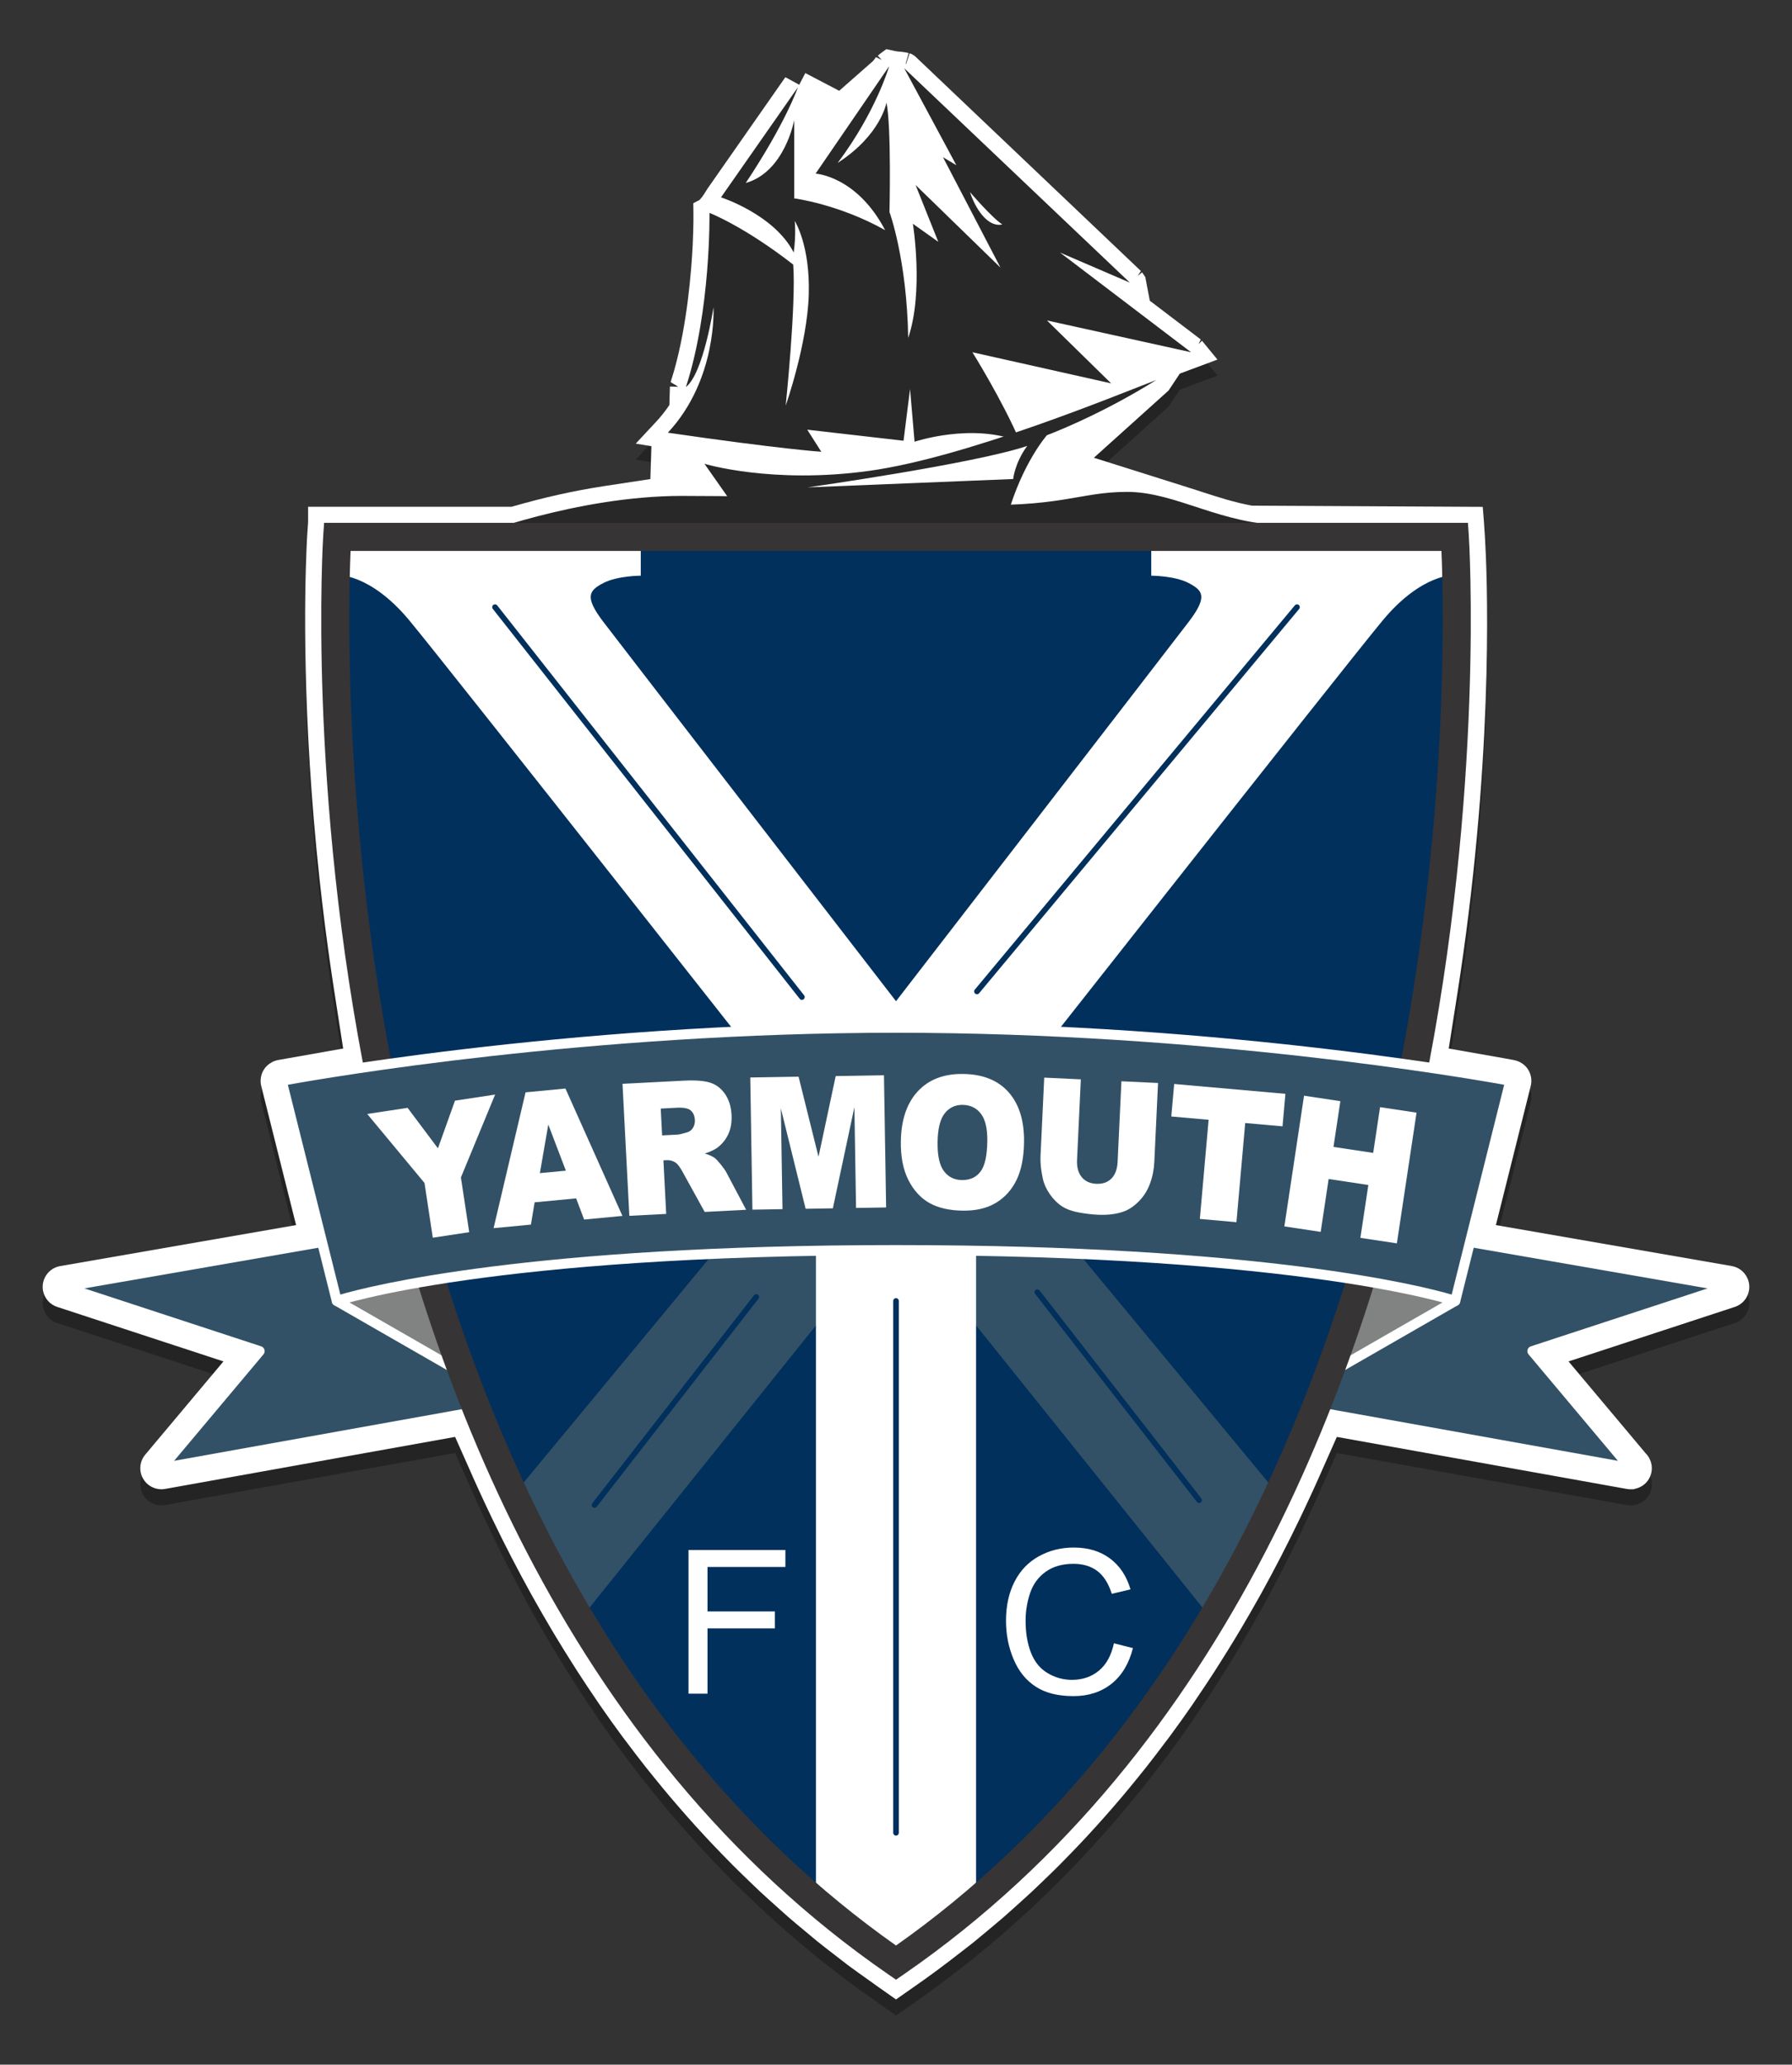
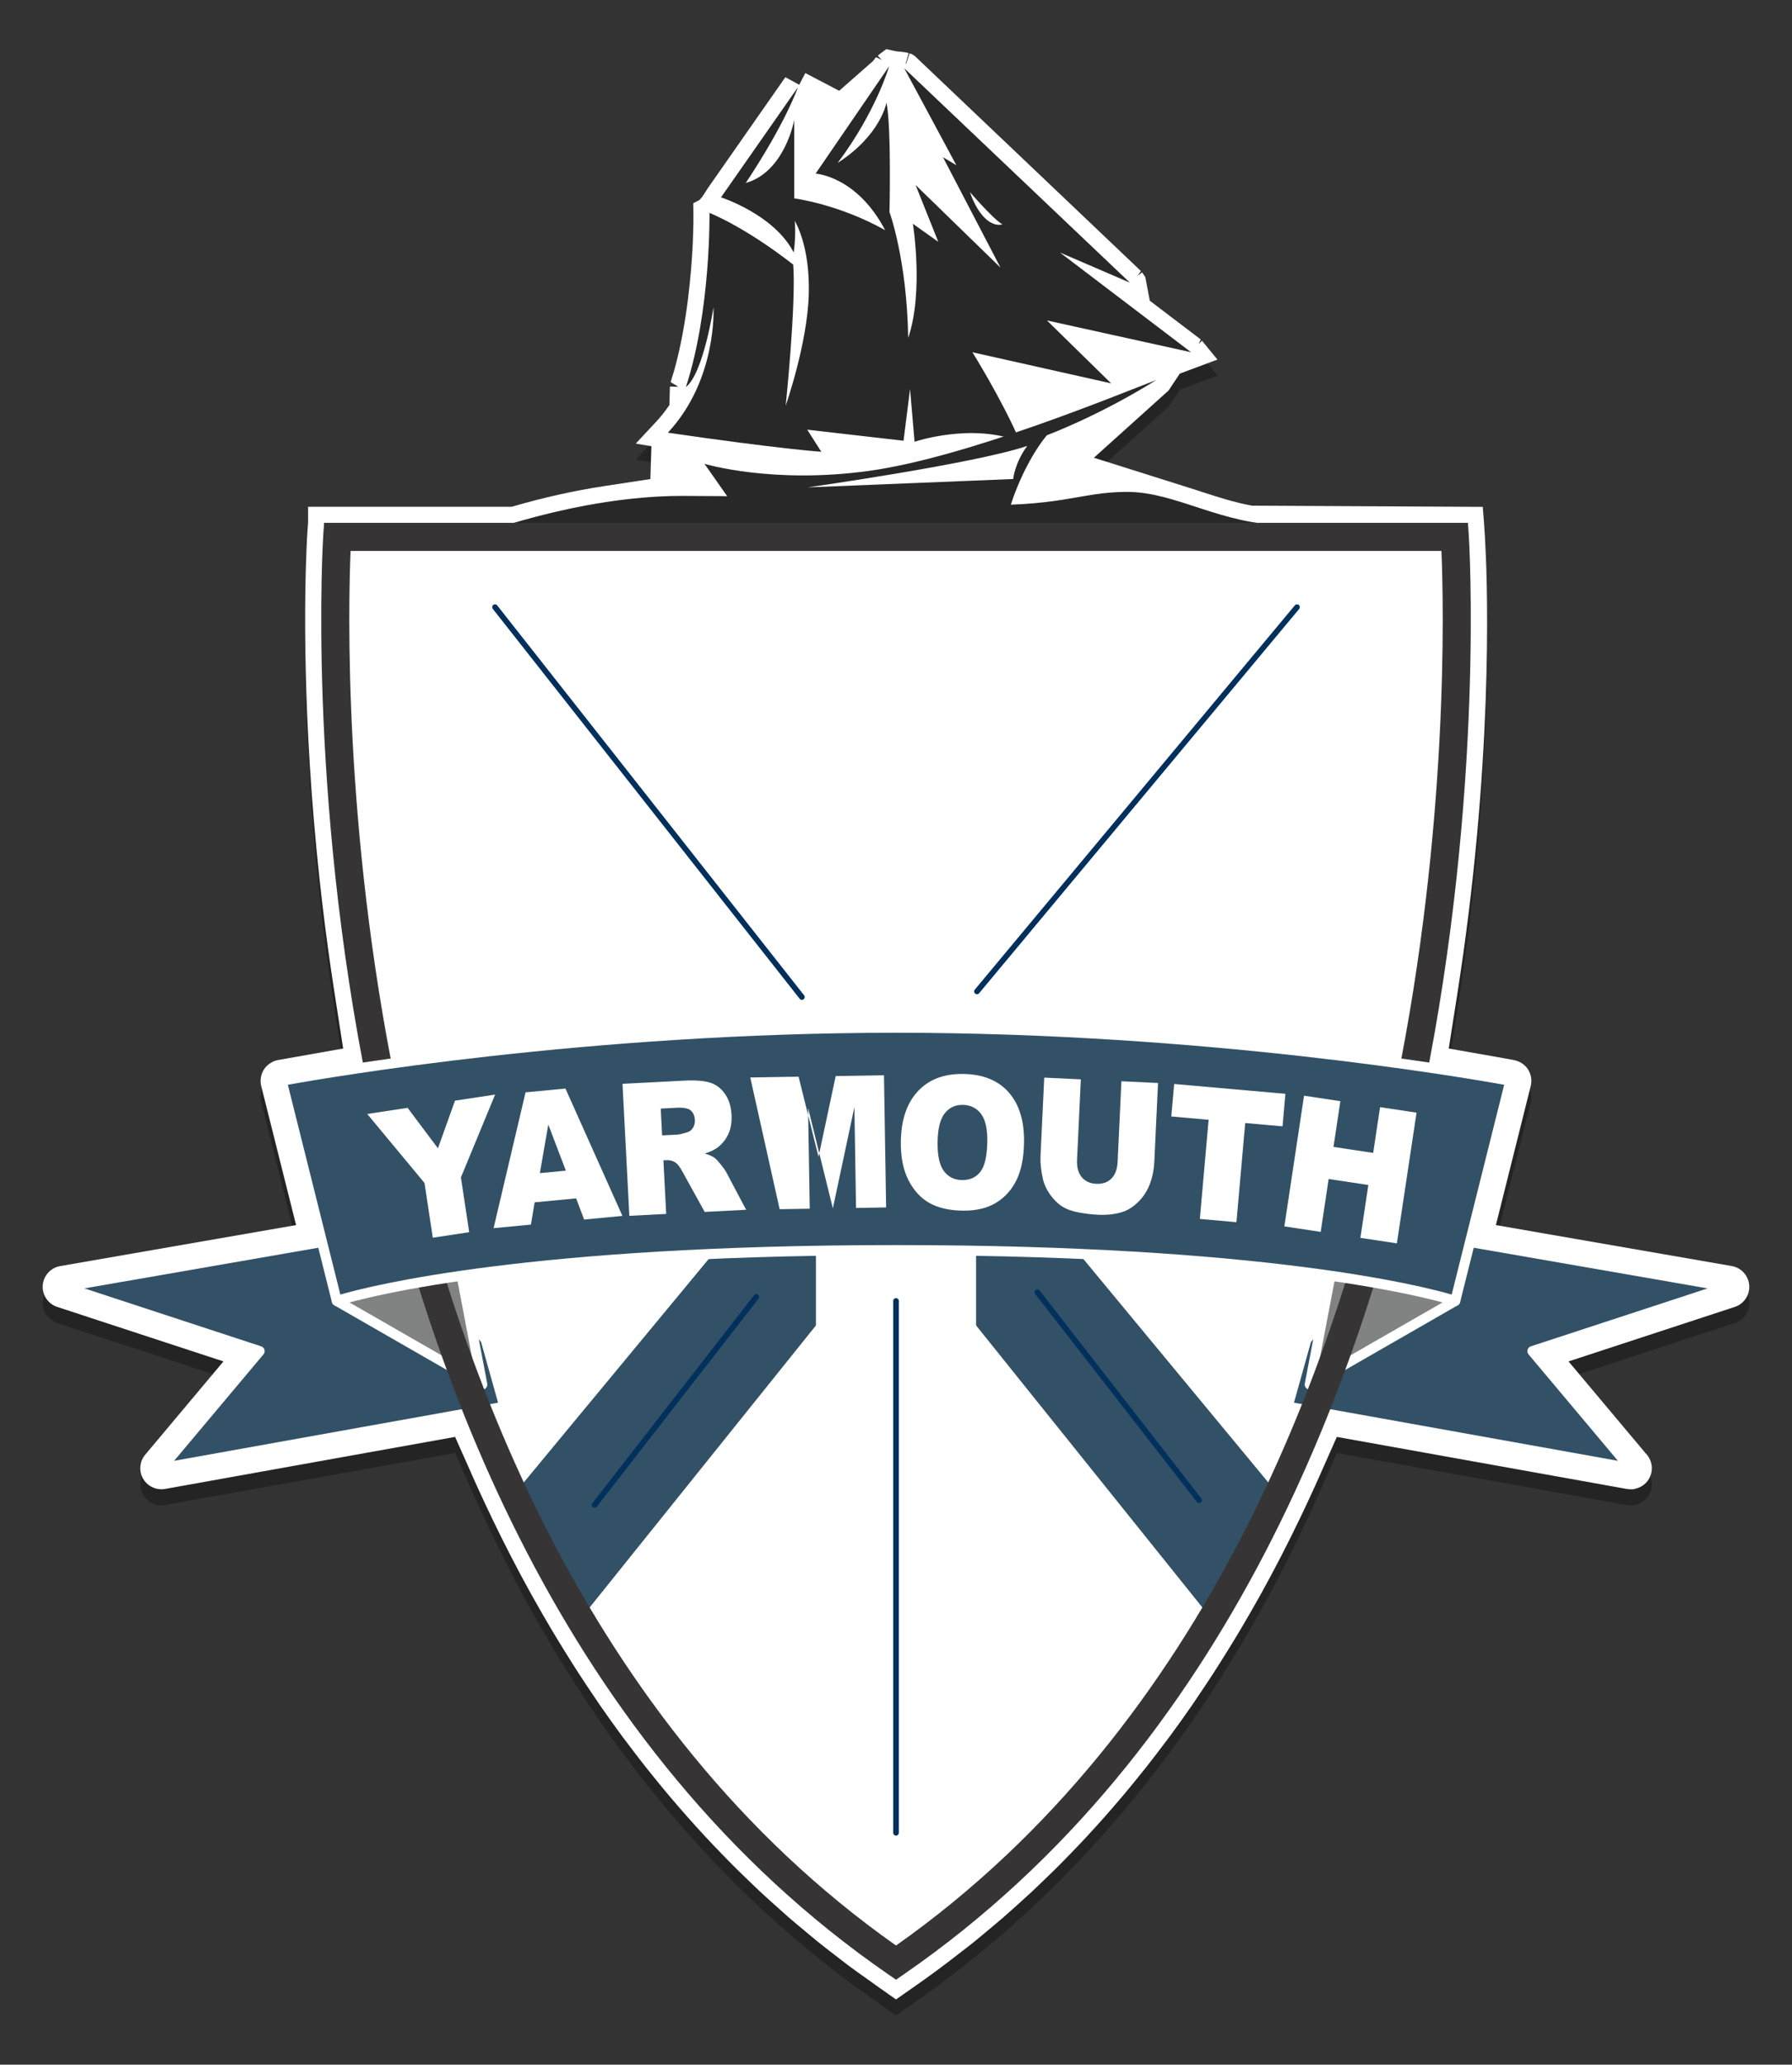
<svg xmlns="http://www.w3.org/2000/svg" version="1.1" id="图层_1_copy" x="0px" y="0px" width="212.71px" height="244.915px" viewBox="0 0 212.71 244.915" enable-background="new 0 0 212.71 244.915" xml:space="preserve">
  <rect x="0" y="0" width="212.71" height="244.915" fill="#333333" stroke="none" />
  <path opacity="0.3" d="M104.509,237.784l-0.184-0.128c-0.224-0.154-0.443-0.313-0.662-0.474l-0.625-0.448  c-0.806-0.569-1.611-1.137-2.396-1.723c-0.265-0.198-0.524-0.401-0.783-0.604l-0.832-0.643c-0.666-0.511-1.333-1.022-1.983-1.546  c-0.292-0.236-0.581-0.479-0.869-0.723l-0.583-0.487c-0.684-0.565-1.367-1.131-2.033-1.71c-0.298-0.258-0.593-0.524-0.888-0.791  l-0.428-0.385c-0.691-0.616-1.383-1.235-2.059-1.864c-0.313-0.292-0.62-0.589-0.928-0.887l-0.37-0.355  c-0.664-0.638-1.324-1.276-1.971-1.925c-0.373-0.374-0.741-0.754-1.109-1.132l-0.156-0.162c-0.642-0.662-1.277-1.326-1.902-1.998  c-0.407-0.438-0.811-0.88-1.213-1.324c-0.632-0.699-1.254-1.402-1.869-2.111c-0.378-0.434-0.756-0.871-1.13-1.313  c-0.646-0.764-1.277-1.535-1.904-2.309c0,0-0.759-0.935-0.979-1.214c-0.752-0.951-1.486-1.912-2.21-2.88c0,0-0.45-0.587-0.56-0.735  c-0.919-1.243-1.832-2.521-2.711-3.793l-0.396-0.588c-0.745-1.088-1.477-2.186-2.191-3.29l-0.671-1.056  c-0.64-1.007-1.266-2.017-1.877-3.03l-0.624-1.039c-0.703-1.186-1.389-2.373-2.056-3.566l-0.279-0.493  c-1.594-2.869-3.16-5.898-4.652-9.001l-0.083-0.173c-1.047-2.185-1.95-4.155-2.795-6.096l-1.529-3.433l-34.424,6.174  c-0.142,0.025-0.292,0.039-0.441,0.039c-0.889,0-1.717-0.478-2.163-1.245c-0.525-0.912-0.425-2.06,0.248-2.861l9.284-11.062  L6.79,156.936c-0.801-0.26-1.415-0.906-1.636-1.726c-0.071-0.245-0.103-0.534-0.083-0.824c0.087-1.155,0.935-2.091,2.063-2.292  l28.011-4.864l-4.137-16.5c-0.083-0.341-0.095-0.681-0.038-1.02c0.049-0.318,0.169-0.64,0.354-0.932  c0.22-0.348,0.524-0.63,0.904-0.841c0.124-0.073,0.386-0.212,0.737-0.279c0.036-0.007,7.768-1.374,7.768-1.374l-1.079-6.955  c-0.093-0.599-0.183-1.196-0.271-1.79l-0.171-1.174c-0.086-0.595-0.17-1.187-0.251-1.775c0,0-0.312-2.324-0.381-2.873l-0.344-2.805  c-0.097-0.819-0.188-1.63-0.276-2.435l-0.034-0.304c-2.083-19.254-1.771-33.82-1.54-39.189c0.043-1.027,0.079-1.601,0.083-1.641  l0.101-1.516v-1.807h24.145l0.191-0.051c3.588-1.04,7.183-1.842,10.661-2.378l0.146-0.025l5.487-0.833l0.121-3.897l-1.858-0.31  l2.422-2.595c0.563-0.603,1.08-1.253,1.569-1.978l0.065-2.197l0.984,0.029l-0.895-0.556l0.039-0.124  c0.116-0.36,0.235-0.752,0.349-1.149l0.045-0.156c1.53-5.437,2.026-11.646,2.186-14.862c0.106-2.256,0.087-3.735,0.086-3.749  l-0.017-1.18l0.745-0.385l0.303-0.364l0.252-0.355l0.391-0.626l9.202-13.163l0.042-0.052l1.64,0.896l0.724-1.386l4.021,2.102  l4.012-3.525c0.063-0.08,0.118-0.147,0.169-0.208l0.178-0.259l0.691,0.332l-0.466-0.499c0.124-0.117,0.237-0.209,0.313-0.266  l0.695-0.514l0.992,0.216l0.274,0.049c0.615,0.046,1.069,0.111,1.386,0.199l-0.362,1.312l0.079-0.062l0.393-1.216l0.247,0.08  l0.388,0.246l26.824,25.492l-0.39,0.588l0.521-0.423l0.063,0.079l0.126,0.172l0.203,0.313l0.534,2.795l6.045,4.595l-0.257,0.554  l0.396-0.397l0.074,0.073l1.77,2.156l-4.468,1.667l-1.333,2.005l-8.865,7.974l11.133,3.509c0.397,0.123,0.774,0.244,1.143,0.364  l0.422,0.138c2.037,0.662,3.95,1.283,6.061,1.673l27.399,0.143l0.14,1.768l0.104,1.556l0.026,0.449  c0.214,3.612,1.099,23.007-2.579,49.224c0,0-0.296,2.055-0.382,2.634c-0.085,0.575-0.329,2.157-0.329,2.157l-1.016,6.466  l6.445,1.134c0.58,0.103,0.965,0.174,1.158,0.211l0.115,0.021c0.738,0.145,1.332,0.549,1.698,1.123  c0.368,0.58,0.482,1.291,0.316,1.954l-4.135,16.503l27.999,4.859c0.842,0.149,1.537,0.701,1.87,1.476  c0.105,0.228,0.178,0.511,0.201,0.802c0.086,1.16-0.621,2.214-1.719,2.57l-19.729,6.464l8.986,10.701  c0.039,0.04,0.092,0.106,0.147,0.179c0.476,0.467,0.753,1.115,0.753,1.788c0,0.334-0.065,0.659-0.194,0.966  c-0.292,0.735-0.968,1.299-1.773,1.47l-0.19,0.055h-0.016l-0.025,0.01h-0.425l-0.079-0.009c-0.057-0.002-0.153-0.012-0.247-0.027  l-34.439-6.179l-1.481,3.337c-0.856,1.966-1.797,4.022-2.791,6.098l-0.14,0.293c-1.48,3.075-3.036,6.087-4.621,8.944l-0.355,0.626  c-0.64,1.141-1.295,2.278-1.967,3.41c-0.229,0.387-0.462,0.773-0.694,1.158c-0.581,0.962-1.176,1.92-1.781,2.874  c0,0-0.562,0.888-0.761,1.195c-0.663,1.027-1.345,2.046-2.036,3.061c0,0-0.438,0.653-0.543,0.807  c-0.87,1.257-1.766,2.509-2.662,3.723c-0.146,0.197-0.73,0.962-0.73,0.962c-0.667,0.886-1.34,1.771-2.032,2.646  c-0.264,0.333-0.531,0.661-0.797,0.989L135,212.842c-0.588,0.724-1.178,1.445-1.78,2.158c-0.407,0.482-0.82,0.96-1.233,1.436  c-0.576,0.664-1.16,1.324-1.753,1.979c-0.435,0.482-0.875,0.964-1.316,1.44c-0.586,0.628-1.178,1.246-1.774,1.862l-0.079,0.082  c-0.436,0.449-0.872,0.899-1.313,1.342c-0.592,0.593-1.196,1.176-1.802,1.759l-0.307,0.296c-0.386,0.373-0.771,0.745-1.163,1.109  c-0.517,0.483-1.045,0.956-1.573,1.431l-0.643,0.577c-0.386,0.349-0.772,0.696-1.164,1.036c-0.429,0.371-0.864,0.734-1.301,1.097  l-0.885,0.74c-0.434,0.366-0.868,0.731-1.311,1.088c-0.268,0.215-0.538,0.423-0.809,0.631l-0.49,0.38  c-2.144,1.679-4.08,3.112-5.922,4.383l-2.025,1.416L104.509,237.784z" />
  <path fill="#FFFFFF" d="M104.509,235.879l-0.184-0.127c-0.224-0.154-0.443-0.313-0.662-0.474l-0.625-0.448  c-0.806-0.569-1.611-1.138-2.396-1.724c-0.265-0.198-0.524-0.4-0.783-0.604l-0.832-0.643c-0.666-0.512-1.333-1.023-1.983-1.547  c-0.292-0.236-0.581-0.479-0.869-0.722l-0.583-0.487c-0.684-0.565-1.367-1.131-2.033-1.71c-0.298-0.258-0.593-0.525-0.888-0.791  l-0.428-0.385c-0.691-0.617-1.383-1.235-2.059-1.865c-0.313-0.292-0.62-0.589-0.928-0.886l-0.37-0.355  c-0.664-0.639-1.324-1.277-1.971-1.926c-0.373-0.373-0.741-0.753-1.109-1.132l-0.156-0.161c-0.642-0.662-1.277-1.326-1.902-1.998  c-0.407-0.438-0.811-0.881-1.213-1.324c-0.632-0.699-1.254-1.402-1.869-2.111c-0.378-0.435-0.756-0.872-1.13-1.314  c-0.646-0.764-1.277-1.534-1.904-2.309c0,0-0.759-0.935-0.979-1.214c-0.752-0.951-1.486-1.912-2.21-2.879c0,0-0.45-0.588-0.56-0.735  c-0.919-1.244-1.832-2.521-2.711-3.793l-0.396-0.588c-0.745-1.088-1.477-2.186-2.191-3.291l-0.671-1.056  c-0.64-1.007-1.266-2.016-1.877-3.029l-0.624-1.039c-0.703-1.186-1.389-2.374-2.056-3.566l-0.279-0.493  c-1.594-2.869-3.16-5.898-4.652-9.001l-0.083-0.174c-1.047-2.185-1.95-4.155-2.795-6.095l-1.529-3.434l-34.424,6.174  c-0.142,0.026-0.292,0.039-0.441,0.039c-0.889,0-1.717-0.477-2.163-1.245c-0.525-0.911-0.425-2.059,0.248-2.86l9.284-11.062  L6.79,155.03c-0.801-0.26-1.415-0.906-1.636-1.726c-0.071-0.244-0.103-0.533-0.083-0.823c0.087-1.155,0.935-2.091,2.063-2.292  l28.011-4.865l-4.137-16.499c-0.083-0.342-0.095-0.681-0.038-1.021c0.049-0.318,0.169-0.639,0.354-0.931  c0.22-0.348,0.524-0.631,0.904-0.841c0.124-0.073,0.386-0.212,0.737-0.28c0.036-0.006,7.768-1.373,7.768-1.373l-1.079-6.955  c-0.093-0.599-0.183-1.196-0.271-1.79l-0.171-1.174c-0.086-0.595-0.17-1.186-0.251-1.775c0,0-0.312-2.324-0.381-2.873l-0.344-2.805  c-0.097-0.819-0.188-1.63-0.276-2.435l-0.034-0.305c-2.083-19.254-1.771-33.82-1.54-39.189c0.043-1.027,0.079-1.601,0.083-1.641  l0.101-1.516v-1.806h24.145l0.191-0.051c3.588-1.04,7.183-1.842,10.661-2.378l0.146-0.025l5.487-0.833l0.121-3.897l-1.858-0.31  l2.422-2.595c0.563-0.603,1.08-1.253,1.569-1.978l0.065-2.197L80.5,45.88l-0.895-0.556l0.039-0.124  c0.116-0.36,0.235-0.752,0.349-1.149l0.045-0.156c1.53-5.436,2.026-11.646,2.186-14.862c0.106-2.256,0.087-3.735,0.086-3.749  l-0.017-1.179l0.745-0.385l0.303-0.364L83.592,23l0.391-0.626l9.202-13.163l0.042-0.052l1.64,0.896l0.724-1.387l4.021,2.102  l4.012-3.525c0.063-0.08,0.118-0.147,0.169-0.208l0.178-0.259l0.691,0.332l-0.466-0.499c0.124-0.117,0.237-0.208,0.313-0.266  l0.695-0.514l0.992,0.216l0.274,0.049c0.615,0.046,1.069,0.111,1.386,0.199l-0.362,1.312l0.079-0.062l0.393-1.216l0.247,0.08  l0.388,0.247l26.824,25.492l-0.39,0.588l0.521-0.423l0.063,0.079l0.126,0.172l0.203,0.313l0.534,2.795l6.045,4.595l-0.257,0.554  l0.396-0.397l0.074,0.073l1.77,2.156l-4.468,1.667l-1.333,2.005l-8.865,7.974l11.133,3.509c0.397,0.123,0.774,0.244,1.143,0.364  l0.422,0.138c2.037,0.662,3.95,1.283,6.061,1.672l27.399,0.143l0.14,1.768l0.104,1.555l0.026,0.449  c0.214,3.612,1.099,23.007-2.579,49.224c0,0-0.296,2.055-0.382,2.634c-0.085,0.575-0.329,2.157-0.329,2.157l-1.016,6.466  l6.445,1.134c0.58,0.102,0.965,0.174,1.158,0.211l0.115,0.021c0.738,0.144,1.332,0.549,1.698,1.122  c0.368,0.58,0.482,1.291,0.316,1.954l-4.135,16.504l27.999,4.858c0.842,0.15,1.537,0.701,1.87,1.477  c0.105,0.228,0.178,0.51,0.201,0.802c0.086,1.159-0.621,2.213-1.719,2.57l-19.729,6.464l8.986,10.7  c0.039,0.041,0.092,0.107,0.147,0.18c0.476,0.467,0.753,1.115,0.753,1.787c0,0.334-0.065,0.66-0.194,0.967  c-0.292,0.734-0.968,1.298-1.773,1.47l-0.19,0.055h-0.016l-0.025,0.009h-0.425l-0.079-0.008c-0.057-0.002-0.153-0.013-0.247-0.028  l-34.439-6.178l-1.481,3.337c-0.856,1.966-1.797,4.022-2.791,6.097l-0.14,0.293c-1.48,3.076-3.036,6.088-4.621,8.944l-0.355,0.626  c-0.64,1.142-1.295,2.279-1.967,3.411c-0.229,0.387-0.462,0.772-0.694,1.157c-0.581,0.962-1.176,1.92-1.781,2.874  c0,0-0.562,0.889-0.761,1.196c-0.663,1.026-1.345,2.045-2.036,3.06c0,0-0.438,0.654-0.543,0.808  c-0.87,1.257-1.766,2.509-2.662,3.722c-0.146,0.197-0.73,0.962-0.73,0.962c-0.667,0.887-1.34,1.771-2.032,2.647  c-0.264,0.333-0.531,0.661-0.797,0.989L135,210.937c-0.588,0.724-1.178,1.445-1.78,2.159c-0.407,0.482-0.82,0.96-1.233,1.435  c-0.576,0.664-1.16,1.324-1.753,1.979c-0.435,0.481-0.875,0.964-1.316,1.439c-0.586,0.628-1.178,1.246-1.774,1.863l-0.079,0.082  c-0.436,0.449-0.872,0.899-1.313,1.342c-0.592,0.593-1.196,1.176-1.802,1.759l-0.307,0.296c-0.386,0.373-0.771,0.744-1.163,1.109  c-0.517,0.482-1.045,0.956-1.573,1.431l-0.643,0.576c-0.386,0.349-0.772,0.696-1.164,1.037c-0.429,0.371-0.864,0.733-1.301,1.097  l-0.885,0.74c-0.434,0.365-0.868,0.73-1.311,1.087c-0.268,0.215-0.538,0.424-0.809,0.632l-0.49,0.379  c-2.144,1.68-4.08,3.112-5.922,4.383l-2.025,1.417L104.509,235.879z" />
  <g opacity="0.05">
    <path fill="#FFFFFF" d="M106.354,234.838l-0.947-0.653c-20.062-13.839-36.05-33.936-47.519-59.731l-2.737-6.145l-35.893,6.439   c-0.041,0.009-0.073,0.011-0.104,0.011c-0.211,0-0.408-0.112-0.513-0.295c-0.125-0.217-0.102-0.492,0.059-0.684l11.096-13.22   l-22.413-7.348c-0.262-0.085-0.432-0.334-0.413-0.605c0.021-0.271,0.225-0.495,0.496-0.543l30.024-5.214l-4.635-18.488   c-0.038-0.154-0.009-0.329,0.078-0.465c0.091-0.144,0.233-0.242,0.392-0.274c0.069-0.014,1.313-0.234,1.313-0.234l8.263-1.458   l-1.29-8.296c-4.779-30.453-3.261-53.822-3.245-54.054l0.104-1.562l22.494,0.002l0.063-0.018c4.085-1.146,7.754-1.967,10.968-2.458   l7.056-1.071l0.221-7.136l2.055-2.322l0.092-3.112c2.446-7.487,2.848-17.446,2.795-20.651l0.222-0.238l0.414-0.498l0.324-0.456   l0.2-0.315c0.139-0.227,0.171-0.282,0.207-0.334l9.127-13.055l5.18,2.707l5.135-4.512l0.03-0.04c0.283-0.38,0.486-0.558,0.59-0.635   l0.147,0.032l0.442,0.081c0.959,0.067,1.17,0.159,1.179,0.163l26.36,25.054c0.237,0.205,0.341,0.338,0.378,0.394l0.602,3.148   l6.269,4.764c0.175,0.121,0.275,0.221,0.331,0.288l-2.55,0.952l-1.542,2.318l-11.166,10.043l14.313,4.512   c0.398,0.123,0.767,0.241,1.125,0.357l0.421,0.138c2.148,0.698,4.167,1.354,6.476,1.766l25.795,0.134l0.122,1.553   c0.066,0.949,1.556,23.568-3.242,54.045l-1.306,8.312l8.287,1.458c0.78,0.137,1.209,0.22,1.267,0.231   c0.185,0.036,0.339,0.133,0.423,0.266c0.091,0.142,0.119,0.311,0.08,0.467l-4.639,18.498l30.025,5.21   c0.271,0.049,0.474,0.271,0.492,0.539c0.021,0.282-0.144,0.534-0.403,0.619l-22.412,7.342l10.801,12.86   c0.362,0.399,0.45,0.678,0.454,0.744c0,0.153-0.06,0.302-0.168,0.414c-0.11,0.114-0.259,0.181-0.406,0.181   c-0.048-0.001-0.096,0-0.139-0.009l-35.905-6.442l-2.729,6.145c-11.466,25.794-27.455,45.893-47.525,59.74l-0.945,0.652   L106.354,234.838z" />
  </g>
  <g>
    <path fill="#282828" d="M133.797,58.35c-5.833,0-7.798,1.964-20,1.488S93.5,58.827,80.94,58.827s-24.96,4.861-24.96,4.861   l96.626-1.409C144.988,62.279,139.63,58.35,133.797,58.35z" />
  </g>
  <g>
    <polygon fill="#325166" points="59.869,166.861 57.646,158.926 46.854,145.83 7.568,152.655 30.822,160.274 19.155,174.163  " />
    <path fill="#FFFFFF" d="M19.155,174.759c-0.209,0-0.407-0.11-0.515-0.297c-0.125-0.218-0.102-0.489,0.06-0.682l11.1-13.215   l-22.417-7.345c-0.259-0.085-0.428-0.336-0.408-0.608c0.02-0.272,0.223-0.497,0.492-0.544l39.285-6.825   c0.212-0.032,0.425,0.043,0.562,0.209l10.793,13.095c0.053,0.064,0.092,0.139,0.114,0.218l2.222,7.936   c0.045,0.162,0.02,0.335-0.069,0.478c-0.089,0.143-0.234,0.24-0.399,0.27l-40.714,7.302   C19.225,174.756,19.19,174.759,19.155,174.759z M10.022,152.833l20.985,6.876c0.187,0.061,0.333,0.212,0.387,0.402   c0.054,0.189,0.011,0.395-0.117,0.546l-10.609,12.63l38.452-6.896l-2.012-7.184l-10.493-12.731L10.022,152.833z" />
  </g>
  <g>
    <polygon fill="#818282" points="54.075,147.576 45.266,149.319 39.976,154.321 57.25,164.242  " />
    <path fill="#FFFFFF" d="M57.25,164.838c-0.102,0-0.204-0.026-0.296-0.079l-17.274-9.921c-0.163-0.094-0.272-0.26-0.294-0.446   c-0.022-0.188,0.045-0.373,0.182-0.503l5.29-5.001c0.082-0.077,0.183-0.13,0.293-0.152l8.81-1.743   c0.157-0.03,0.317,0.003,0.449,0.09c0.132,0.089,0.222,0.227,0.251,0.382l3.175,16.667c0.044,0.229-0.05,0.461-0.239,0.596   C57.492,164.801,57.372,164.838,57.25,164.838z M40.967,154.204l15.456,8.877l-2.82-14.805l-8.053,1.594L40.967,154.204z" />
  </g>
  <g>
    <polygon fill="#325166" points="152.844,166.861 155.067,158.926 165.86,145.83 205.145,152.655 181.892,160.274 193.559,174.163     " />
    <path fill="#FFFFFF" d="M193.559,174.759c-0.035,0-0.07-0.003-0.105-0.01l-40.714-7.302c-0.166-0.029-0.31-0.127-0.399-0.27   c-0.089-0.143-0.114-0.315-0.068-0.478l2.222-7.936c0.022-0.079,0.061-0.153,0.113-0.218l10.793-13.095   c0.137-0.166,0.348-0.245,0.563-0.209l39.285,6.825c0.269,0.047,0.472,0.271,0.491,0.544c0.021,0.272-0.148,0.523-0.408,0.608   l-22.416,7.345l11.023,13.124c0.143,0.108,0.234,0.28,0.234,0.474c0.001,0.331-0.271,0.621-0.604,0.596   C193.566,174.759,193.562,174.759,193.559,174.759z M153.594,166.391l38.451,6.896l-10.609-12.63   c-0.127-0.151-0.171-0.356-0.116-0.546c0.055-0.19,0.199-0.342,0.387-0.402l20.984-6.876l-36.592-6.357l-10.493,12.731   L153.594,166.391z" />
  </g>
  <g>
    <polygon fill="#818282" points="158.638,147.576 167.448,149.319 172.738,154.321 155.463,164.242  " />
    <path fill="#FFFFFF" d="M155.463,164.838c-0.12,0-0.242-0.037-0.345-0.111c-0.189-0.135-0.283-0.367-0.24-0.596l3.175-16.667   c0.029-0.155,0.121-0.293,0.252-0.382c0.132-0.087,0.294-0.119,0.448-0.09l8.81,1.743c0.11,0.022,0.212,0.075,0.294,0.152   l5.29,5.001c0.137,0.13,0.203,0.315,0.183,0.503c-0.022,0.187-0.133,0.353-0.295,0.446l-17.274,9.921   C155.668,164.812,155.566,164.838,155.463,164.838z M159.111,148.276l-2.82,14.805l15.457-8.877l-4.584-4.334L159.111,148.276z" />
  </g>
  <g>
-     <path fill="#01305D" d="M172.685,63.688c0,0,7.897,117.936-66.328,169.126C32.131,181.623,40.028,63.688,40.028,63.688H172.685z" />
-   </g>
+     </g>
  <g>
    <path fill="#325166" d="M60.952,177.322c2.358,5.02,4.977,9.972,7.881,14.804l35.004-43.598l-4.682-1.667H86.178L60.952,177.322z" />
  </g>
  <g>
    <path fill="#325166" d="M151.762,177.322c-2.358,5.02-4.977,9.972-7.882,14.804l-35.003-43.598l4.682-1.667h12.977L151.762,177.322   z" />
  </g>
  <g>
    <path fill="#FFFFFF" d="M172.685,68.212v-3.969h-36.031v4.047c0,0,2.777,0,4.444,0.874s2.302,1.586,0,4.603   c-2.301,3.016-34.741,45-34.741,45s-32.44-41.983-34.742-45c-2.301-3.017-1.667-3.73,0-4.603s4.444-0.874,4.444-0.874v-4.047   H40.028v3.969c0,0,3.889-0.238,8.571,5.396s48.254,60.981,48.254,60.981v90.936c3.01,2.552,6.171,4.99,9.504,7.288   c3.332-2.298,6.493-4.735,9.503-7.287V134.59c0,0,43.571-55.347,48.254-60.981C168.797,67.974,172.685,68.212,172.685,68.212z" />
  </g>
  <g>
    <path fill="#373435" d="M106.357,234.838l-0.946-0.652c-38.8-26.759-54.961-71.76-61.686-104.799   c-7.265-35.69-5.38-65.514-5.36-65.811l0.104-1.556h135.776l0.104,1.556c0.02,0.297,1.906,30.121-5.359,65.811   c-6.725,33.039-22.886,78.04-61.686,104.799L106.357,234.838z M41.613,65.354c-0.272,6.53-0.857,32.792,5.395,63.451   c6.553,32.139,22.168,75.787,59.349,101.978c37.204-26.207,52.817-69.893,59.366-102.061c6.237-30.644,5.65-56.846,5.377-63.368   H41.613z" />
  </g>
  <g>
    <path fill="#325166" d="M106.357,121.914c40.064,0,72.921,6.297,72.921,6.297l-6.54,26.11c0,0-17.452-6.031-66.381-6.031   s-66.381,6.031-66.381,6.031l-6.54-26.11C33.437,128.211,66.292,121.914,106.357,121.914z" />
    <path fill="#FFFFFF" d="M172.738,154.917c-0.065,0-0.131-0.012-0.194-0.032c-0.174-0.061-17.972-5.999-66.187-5.999   c-48.214,0-66.013,5.938-66.187,5.999c-0.156,0.054-0.331,0.039-0.478-0.039c-0.146-0.08-0.253-0.218-0.294-0.38l-6.54-26.11   c-0.04-0.158-0.012-0.326,0.076-0.464c0.088-0.139,0.229-0.233,0.39-0.266c0.33-0.062,33.37-6.307,73.033-6.307   c39.662,0,72.704,6.246,73.032,6.307c0.161,0.032,0.303,0.127,0.391,0.266c0.088,0.138,0.115,0.306,0.075,0.465l-6.54,26.109   c-0.041,0.162-0.146,0.3-0.294,0.38C172.933,154.893,172.835,154.917,172.738,154.917z M106.357,147.695   c43.534,0,62.432,4.843,65.956,5.873l6.232-24.887c-4.714-0.853-35.627-6.172-72.188-6.172c-36.567,0-67.475,5.32-72.189,6.172   l6.233,24.887C43.925,152.538,62.823,147.695,106.357,147.695z" />
  </g>
  <g>
    <path fill="#282828" d="M124.273,38.013l17.104,3.77l-15.557-11.826l8.294,3.571L107.329,8.093l6.19,11.508l-1.587-0.952   l6.825,13.095l-10.079-9.801l2.698,6.746l-3.016-2.143c0,0,1.31,8.056-0.556,13.532c-0.159-9.325-2.222-14.92-2.222-14.92   s0.241-10.027-0.357-12.996c0,0-0.635,3.83-5.794,7.163c4.564-6.071,6.111-11.468,6.111-11.468l-8.73,12.738   c0,0,4.881,0.278,8.254,6.706c-5.516-3.095-10.794-3.77-10.794-3.77v-9.286c0,0-1.111,6.151-5.753,7.461   c4.801-7.223,6.19-11.35,6.19-11.35L85.583,23.41c0,0,6.31,2.023,8.631,6.547c0.298-2.202,0.119-3.75,0.119-3.75   s1.845,2.857,1.667,8.75c-0.178,5.893-2.738,13.155-2.738,13.155s1.25-12.024,0.893-16.726c-5.893-4.583-9.94-6.131-9.94-6.131   s0.178,11.547-2.798,20.655c2.083-1.607,3.274-9.464,3.274-9.464s0.476,8.571-5.417,14.881c13.512,1.964,18.214,2.262,18.214,2.262   l-1.667-2.619l11.428,1.31l0.774-6.131l0.536,6.25c0,0,6.906-2.321,12.54,0.02c-2.104-4.921-5.675-10.635-5.675-10.635   l16.468,3.691L124.273,38.013z M115.136,22.785c0,0,2.59,3.036,3.84,3.839C117.22,27.011,115.761,24.72,115.136,22.785z" />
  </g>
  <g>
    <path fill="#282828" d="M103.202,55.85c-11.547,1.607-19.583-0.833-19.583-0.833l4.346,6.19c0,0,15.654,0,31.606,0   c1.786-6.31,4.702-9.583,4.702-9.583s6.132-2.262,12.977-6.547C132.428,46.922,114.75,54.243,103.202,55.85z M120.266,56.823   l-24.405,0.992c0,0,19.881-2.817,26.071-4.92C120.424,54.958,120.266,56.823,120.266,56.823z" />
  </g>
  <g>
    <path fill="#FFFFFF" d="M43.59,132.142l4.79-0.726l3.603,4.804l2.024-5.656l4.763-0.722l-4.06,9.831l0.984,6.493l-4.321,0.654   l-0.984-6.492L43.59,132.142z" />
  </g>
  <g>
    <path fill="#FFFFFF" d="M68.388,142.156l-4.928,0.469l-0.44,2.642l-4.432,0.421l3.796-16.111l4.735-0.449l6.763,15.107   l-4.546,0.432L68.388,142.156z M67.167,138.867l-2.084-5.465l-1.001,5.758L67.167,138.867z" />
  </g>
  <g>
    <path fill="#FFFFFF" d="M74.703,144.225l-0.812-15.658l7.258-0.376c1.346-0.069,2.381,0.005,3.105,0.225s1.323,0.665,1.795,1.337   c0.471,0.672,0.733,1.506,0.785,2.502c0.045,0.87-0.083,1.628-0.383,2.275s-0.732,1.182-1.296,1.604   c-0.359,0.268-0.858,0.501-1.497,0.698c0.528,0.165,0.917,0.339,1.163,0.518c0.167,0.12,0.413,0.384,0.739,0.788   c0.326,0.404,0.546,0.718,0.661,0.941l2.344,4.428l-4.92,0.255l-2.576-4.664c-0.327-0.604-0.611-0.993-0.851-1.166   c-0.327-0.227-0.688-0.329-1.086-0.309l-0.385,0.02l0.33,6.356L74.703,144.225z M78.594,134.685l1.836-0.095   c0.199-0.011,0.58-0.102,1.143-0.273c0.285-0.079,0.512-0.255,0.681-0.528c0.169-0.272,0.245-0.581,0.227-0.922   c-0.026-0.506-0.19-0.887-0.493-1.143c-0.302-0.255-0.851-0.362-1.646-0.321l-1.913,0.1L78.594,134.685z" />
  </g>
  <g>
-     <path fill="#FFFFFF" d="M89.057,127.813l5.733-0.094l2.367,9.503l2.04-9.575l5.73-0.094l0.256,15.678l-3.571,0.059l-0.195-11.956   l-2.557,12.001l-3.232,0.053l-2.941-11.911l0.195,11.956l-3.571,0.059L89.057,127.813z" />
+     <path fill="#FFFFFF" d="M89.057,127.813l5.733-0.094l2.367,9.503l2.04-9.575l5.73-0.094l0.256,15.678l-3.571,0.059l-0.195-11.956   l-2.557,12.001l-2.941-11.911l0.195,11.956l-3.571,0.059L89.057,127.813z" />
  </g>
  <g>
    <path fill="#FFFFFF" d="M106.93,135.413c0.035-2.56,0.705-4.544,2.008-5.952c1.303-1.408,3.1-2.097,5.391-2.065   c2.348,0.032,4.147,0.758,5.399,2.177c1.251,1.418,1.859,3.389,1.825,5.913c-0.025,1.833-0.324,3.331-0.895,4.497   c-0.571,1.165-1.386,2.066-2.444,2.704c-1.058,0.638-2.37,0.946-3.937,0.925c-1.591-0.022-2.904-0.322-3.938-0.899   c-1.035-0.578-1.869-1.48-2.5-2.708C107.208,138.774,106.905,137.245,106.93,135.413z M111.291,135.494   c-0.022,1.582,0.228,2.724,0.747,3.422c0.52,0.699,1.235,1.055,2.146,1.068c0.937,0.013,1.667-0.316,2.189-0.986   c0.522-0.671,0.796-1.883,0.82-3.637c0.02-1.476-0.233-2.558-0.76-3.247c-0.526-0.687-1.248-1.037-2.166-1.051   c-0.879-0.012-1.59,0.325-2.132,1.009C111.594,132.757,111.312,133.896,111.291,135.494z" />
  </g>
  <g>
    <path fill="#FFFFFF" d="M133.112,128.263l4.346,0.205l-0.439,9.331c-0.044,0.926-0.215,1.794-0.514,2.603   c-0.299,0.811-0.739,1.51-1.322,2.1c-0.584,0.589-1.186,0.994-1.807,1.214c-0.862,0.31-1.887,0.436-3.072,0.38   c-0.687-0.032-1.433-0.121-2.238-0.266c-0.806-0.146-1.474-0.389-2.004-0.731c-0.529-0.342-1.007-0.816-1.432-1.421   c-0.424-0.604-0.705-1.222-0.843-1.849c-0.222-1.009-0.314-1.897-0.278-2.666l0.44-9.332l4.347,0.205l-0.451,9.554   c-0.04,0.854,0.141,1.531,0.545,2.031c0.403,0.501,0.983,0.77,1.74,0.805c0.749,0.035,1.349-0.173,1.798-0.627   c0.448-0.453,0.693-1.113,0.734-1.981L133.112,128.263z" />
  </g>
  <g>
    <path fill="#FFFFFF" d="M139.375,128.585l13.203,1.169l-0.341,3.856l-4.431-0.392l-1.041,11.762l-4.344-0.385l1.041-11.762   l-4.43-0.393L139.375,128.585z" />
  </g>
  <g>
    <path fill="#FFFFFF" d="M154.789,129.975l4.312,0.65l-0.817,5.426l4.713,0.71l0.816-5.427l4.331,0.653l-2.335,15.505l-4.332-0.653   l0.945-6.271l-4.712-0.711l-0.944,6.272l-4.313-0.65L154.789,129.975z" />
  </g>
  <g>
    <path fill="#FFFFFF" d="M81.727,200.909v-17.044h11.498v2.012h-9.243v5.277h7.999v2.012h-7.999v7.743H81.727z" />
  </g>
  <g>
    <path fill="#FFFFFF" d="M132.223,194.934l2.256,0.57c-0.474,1.852-1.323,3.264-2.552,4.237c-1.229,0.973-2.731,1.458-4.506,1.458   c-1.837,0-3.33-0.373-4.48-1.122c-1.151-0.747-2.027-1.83-2.628-3.249c-0.601-1.418-0.901-2.941-0.901-4.568   c0-1.774,0.339-3.323,1.018-4.645s1.643-2.325,2.895-3.011c1.252-0.687,2.629-1.03,4.133-1.03c1.705,0,3.14,0.435,4.302,1.303   c1.163,0.868,1.972,2.089,2.43,3.662l-2.221,0.522c-0.395-1.239-0.969-2.143-1.72-2.708c-0.753-0.565-1.697-0.848-2.837-0.848   c-1.311,0-2.405,0.313-3.284,0.94c-0.88,0.628-1.498,1.471-1.854,2.529c-0.357,1.058-0.535,2.148-0.535,3.272   c0,1.449,0.212,2.714,0.634,3.796c0.422,1.081,1.079,1.889,1.971,2.424c0.891,0.534,1.855,0.803,2.895,0.803   c1.263,0,2.332-0.365,3.208-1.094C131.321,197.448,131.913,196.367,132.223,194.934z" />
  </g>
  <g>
    <path fill="#01305D" d="M95.187,118.608c-0.099,0-0.196-0.043-0.262-0.127L58.496,72.228c-0.114-0.145-0.089-0.354,0.056-0.468   c0.144-0.113,0.354-0.089,0.468,0.055l36.428,46.254c0.114,0.145,0.089,0.354-0.056,0.468   C95.332,118.585,95.259,118.608,95.187,118.608z" />
  </g>
  <g>
    <path fill="#01305D" d="M106.357,217.75c-0.184,0-0.333-0.148-0.333-0.333v-63.096c0-0.184,0.149-0.333,0.333-0.333   s0.333,0.149,0.333,0.333v63.096C106.69,217.602,106.541,217.75,106.357,217.75z" />
  </g>
  <g>
    <path fill="#01305D" d="M70.566,178.863c-0.071,0-0.143-0.022-0.204-0.07c-0.146-0.113-0.171-0.322-0.059-0.468l19.206-24.683   c0.113-0.145,0.321-0.173,0.468-0.059c0.146,0.113,0.172,0.323,0.059,0.468L70.83,178.734   C70.764,178.819,70.666,178.863,70.566,178.863z" />
  </g>
  <g>
    <path fill="#01305D" d="M115.964,117.941c-0.075,0-0.15-0.026-0.213-0.078c-0.143-0.118-0.161-0.328-0.043-0.469L153.7,71.808   c0.119-0.141,0.328-0.159,0.469-0.042c0.142,0.118,0.16,0.328,0.042,0.469l-37.99,45.586   C116.154,117.9,116.059,117.941,115.964,117.941z" />
  </g>
  <g>
    <path fill="#01305D" d="M142.336,178.294c-0.1,0-0.197-0.044-0.264-0.129l-19.206-24.683c-0.112-0.145-0.086-0.354,0.059-0.468   c0.146-0.112,0.354-0.086,0.469,0.059l19.205,24.683c0.112,0.146,0.087,0.354-0.059,0.468   C142.48,178.271,142.408,178.294,142.336,178.294z" />
  </g>
</svg>